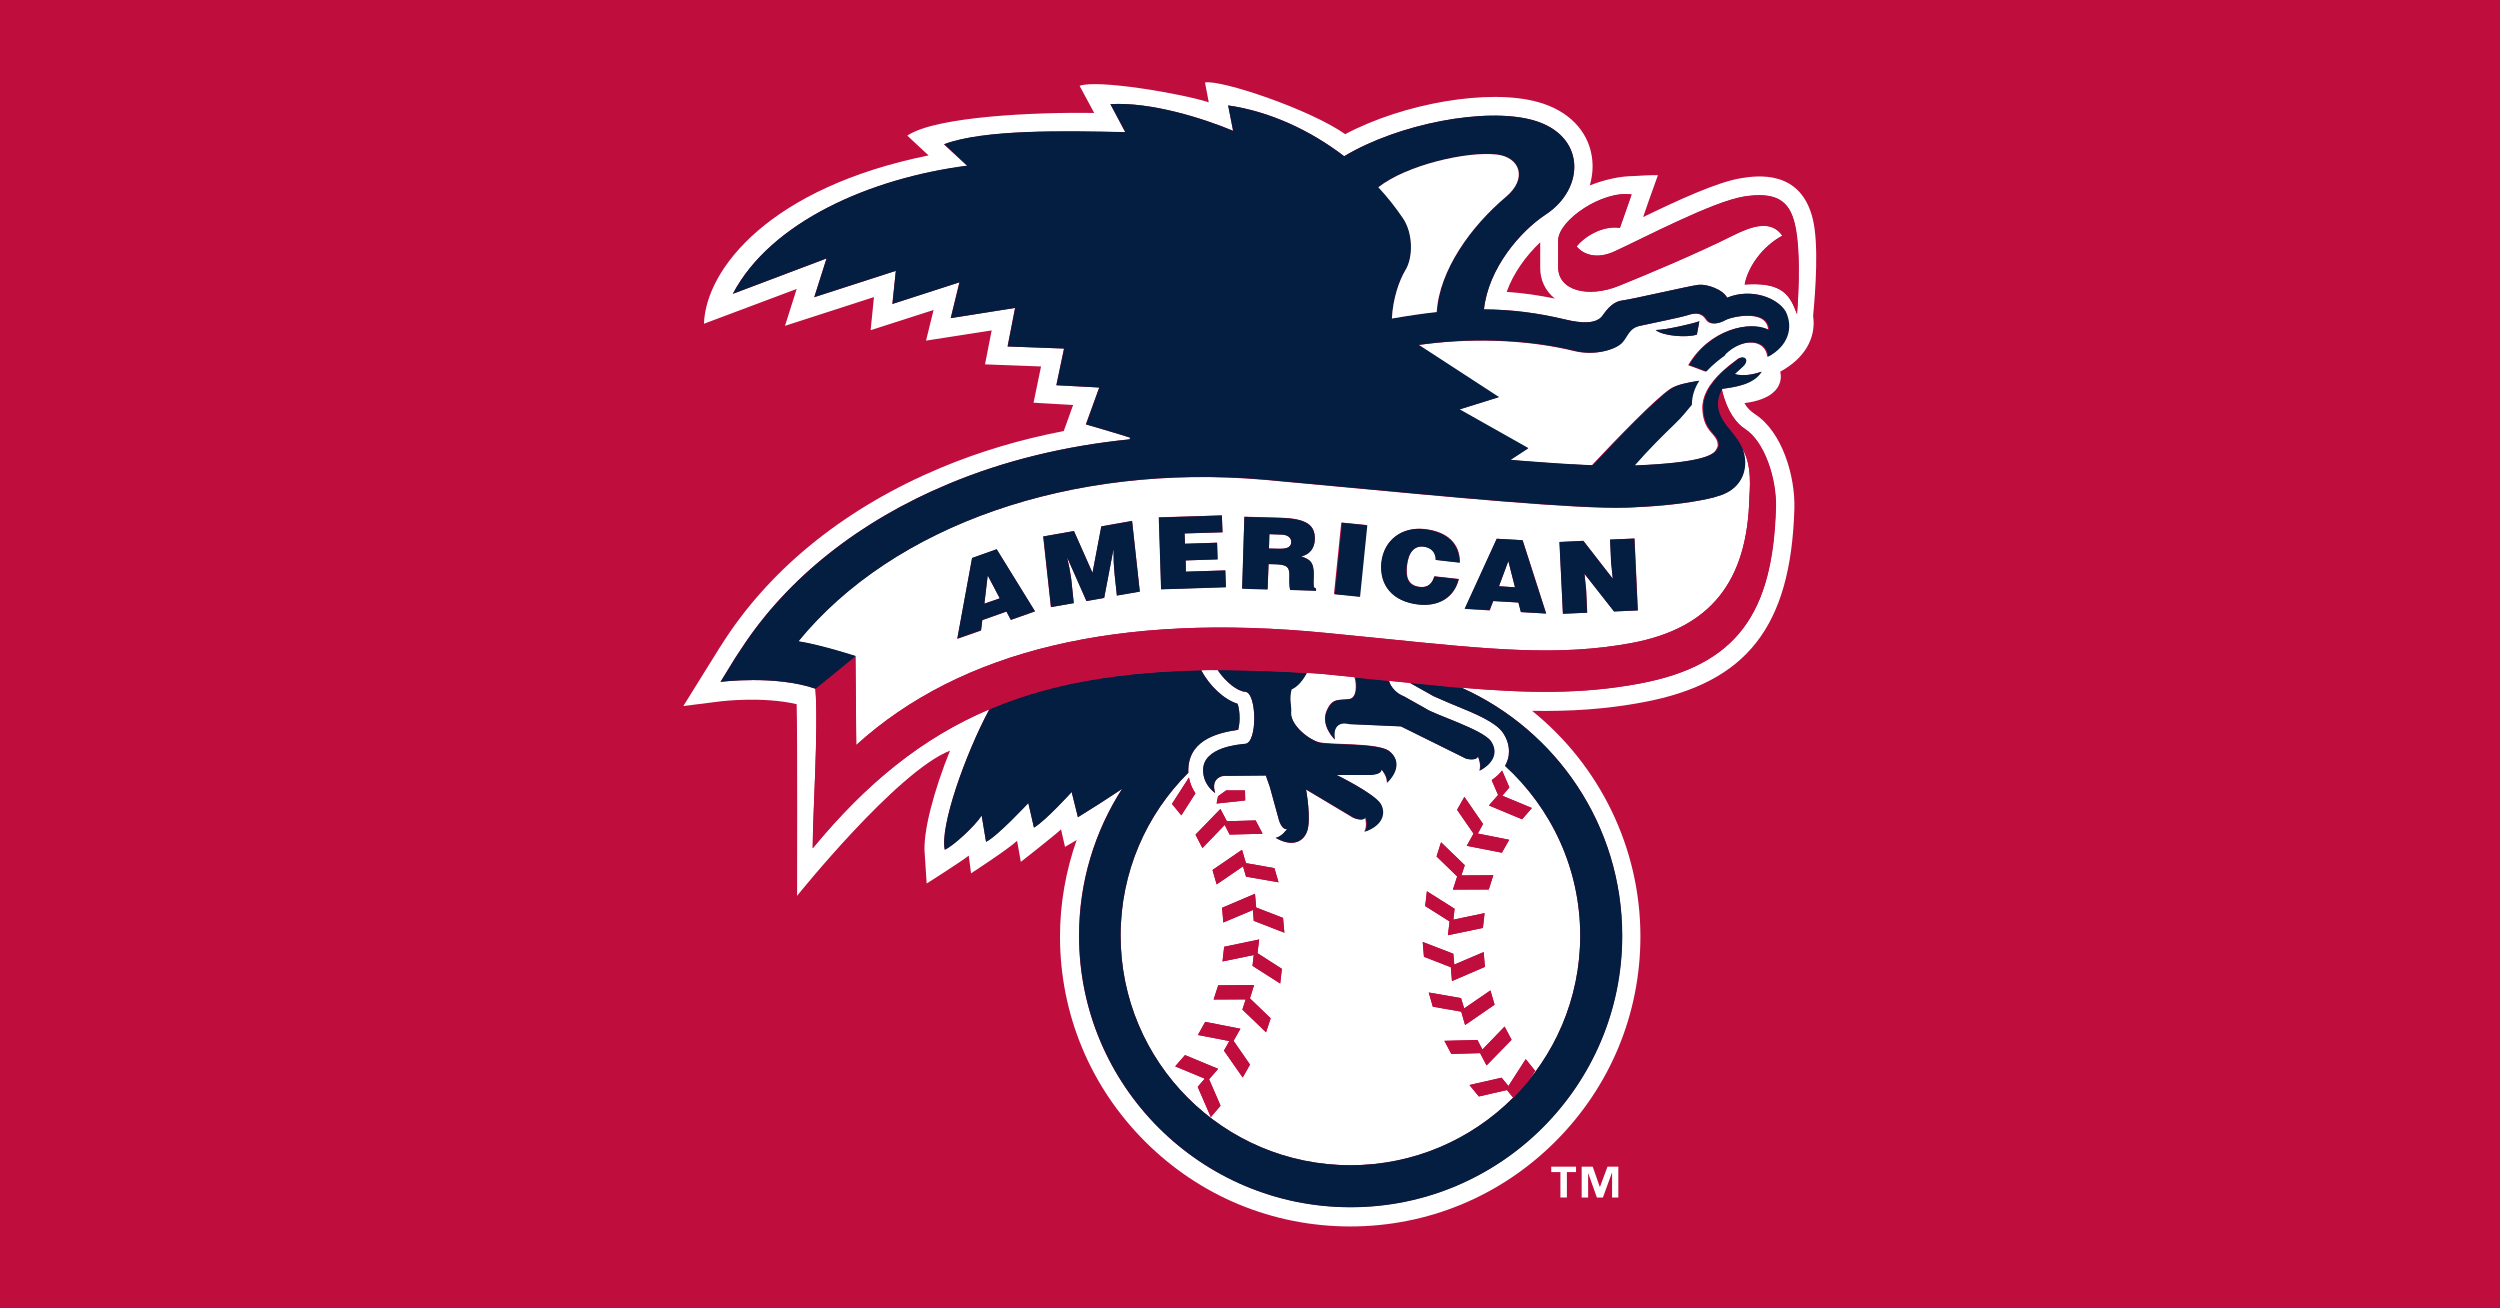
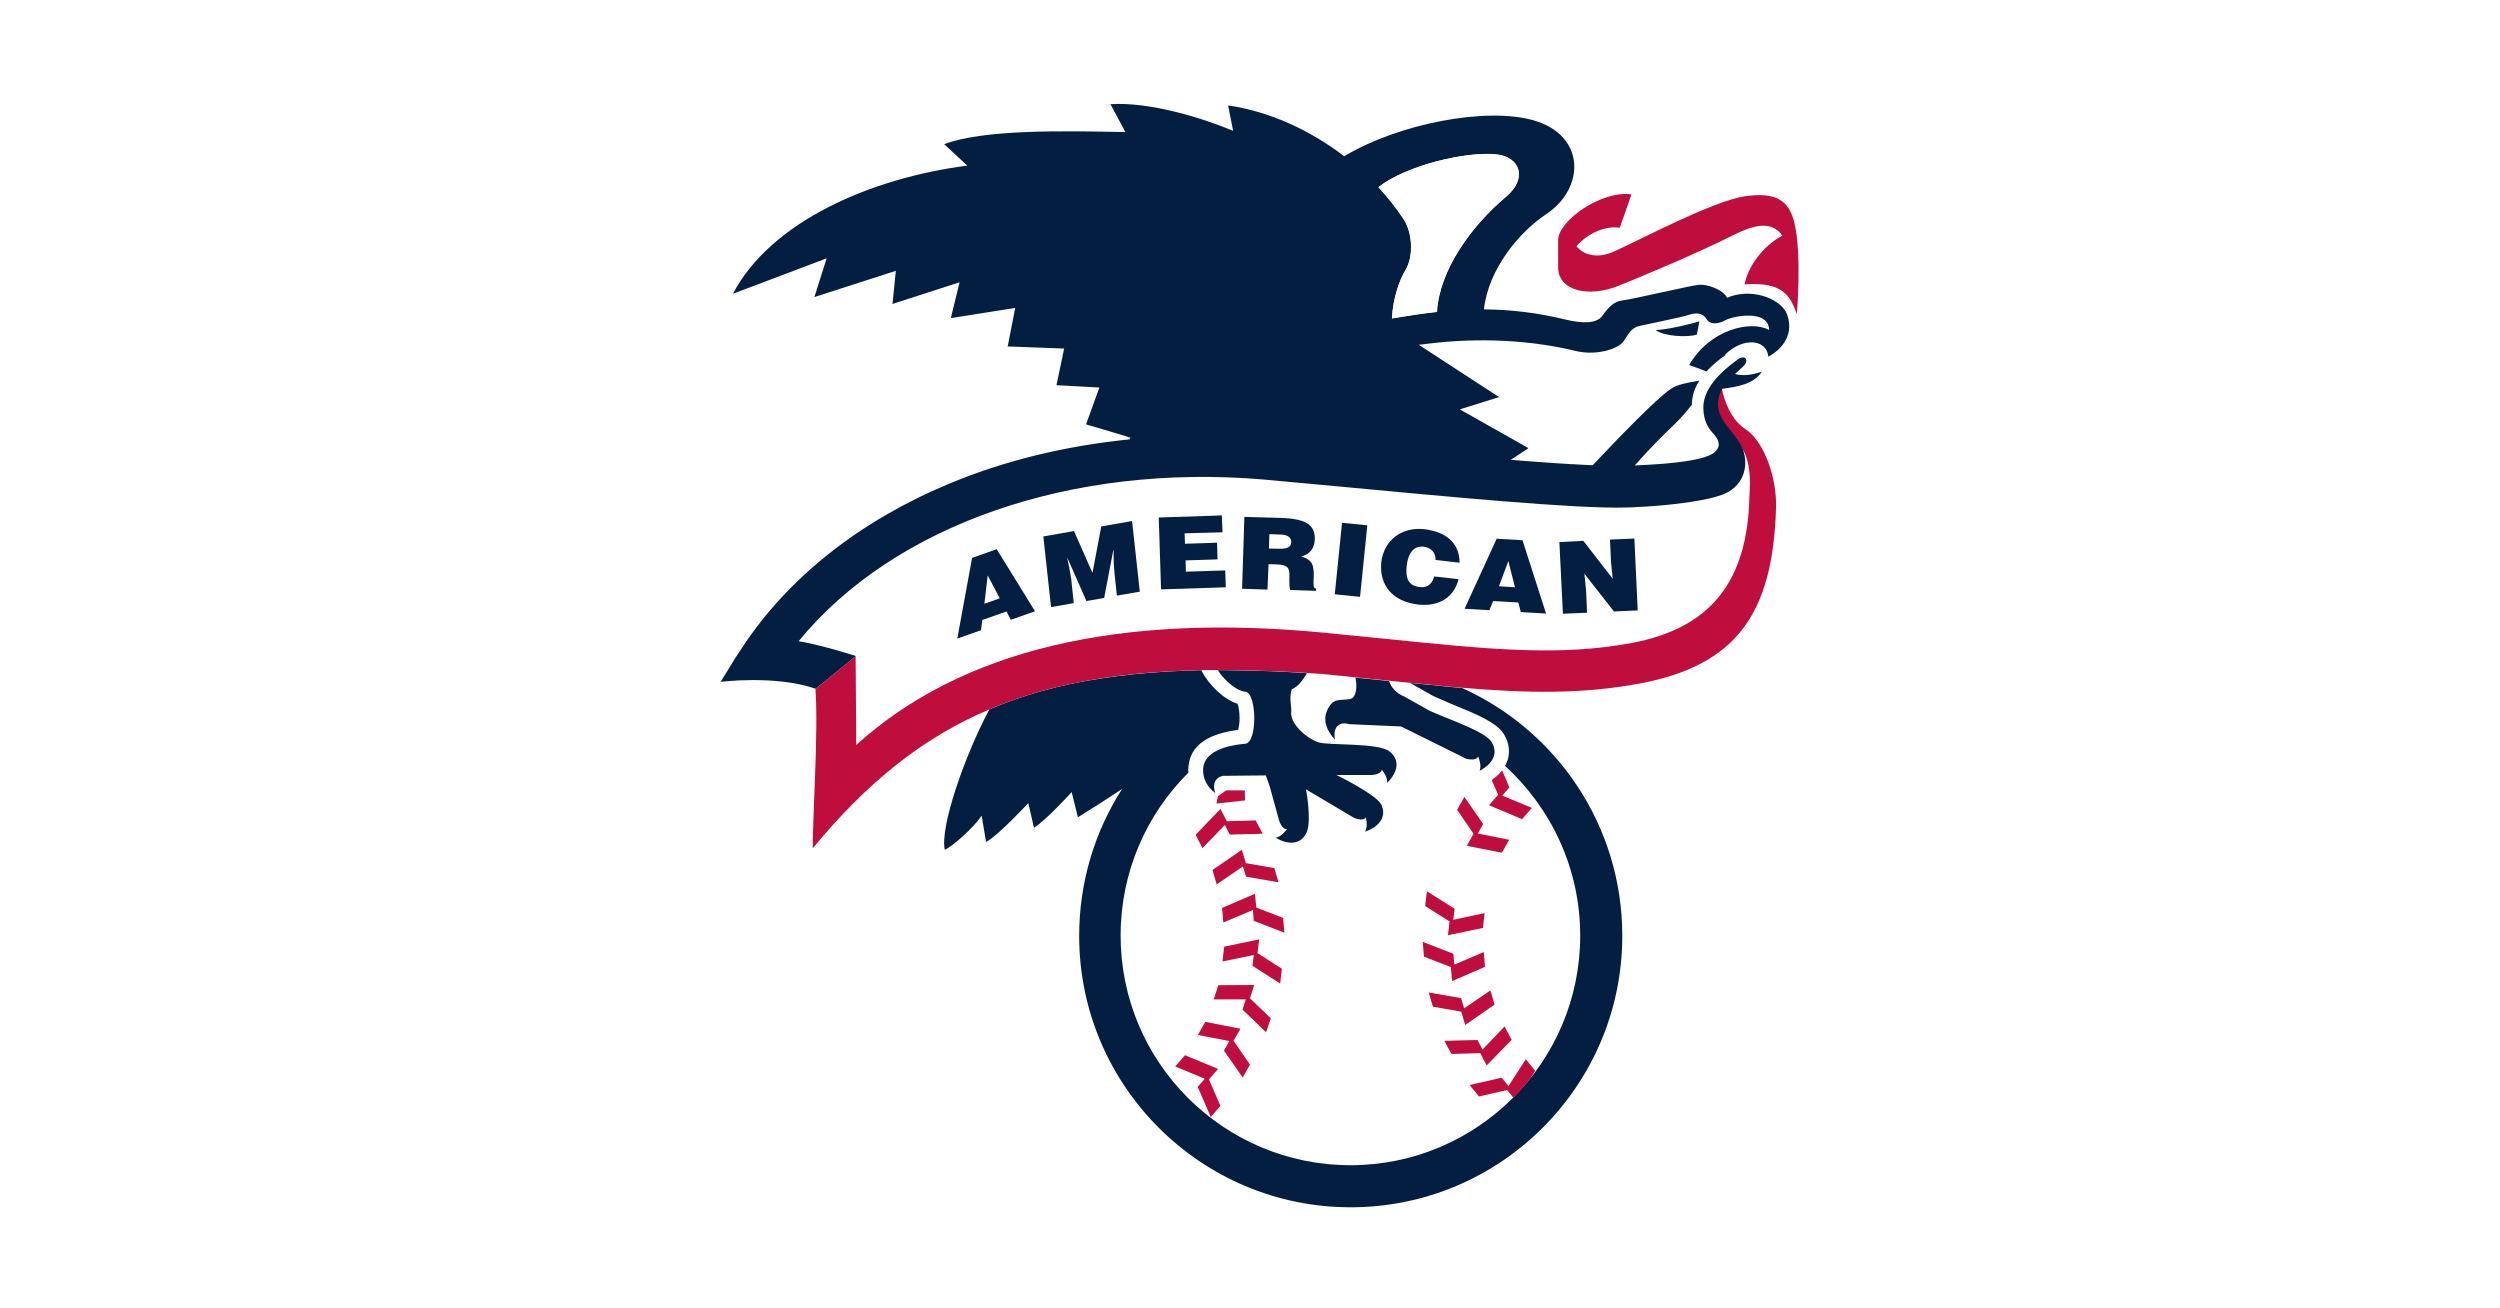
<svg xmlns="http://www.w3.org/2000/svg" version="1.1" id="Layer_1" x="0px" y="0px" viewBox="0 0 1200 628" style="enable-background:new 0 0 1200 628;" xml:space="preserve">
  <style type="text/css">
	.st0{fill:#BF0D3E;}
	.st1{fill:#FFFFFF;}
	.st2{fill:#041E42;}
</style>
-   <rect x="-2.5" y="-2.5" class="st0" width="1205" height="633" />
  <g>
    <path class="st1" d="M411,357.6C461.3,312,537,294,636.6,303.8l27.1,2.7c50.9,5.2,84.5,8.7,119.7,2.1c37.5-7.1,55.4-29.3,56.3-70   c0.1-3.1,1.6-15.8-3.7-23.7c0.1,0.1,0.1,0.3,0.1,0.4c2.9,7.5,1.4,17.4-8.6,21.8c-0.4,0.2-0.8,0.3-1.2,0.5c-1.2,0.4-2.5,0.8-3.8,1.2   c-0.1,0-0.2,0.1-0.4,0.1c-0.8,0.2-1.7,0.4-2.6,0.6c-9.4,2.1-22.7,3.5-34.5,4c-1.5,0.1-2.9,0.1-4.4,0.2   c-23.9,0.8-87.9-5.4-139.4-10.2c0,0-34.6-3.2-34.6-3.2c-92.7-8-177.9,21.8-223.5,77.5l0,0.1c11.5,1.9,27.4,7.1,27.4,7.1L411,357.6   L411,357.6z M760,259.6l14.2,18.2l-0.8-7.8l-0.5-11l11.7-0.5l1.6,34.5l-11.4,0.5l-14.2-18.1l0.8,7.8l0.5,10.9l-11.7,0.5l-1.6-34.5   L760,259.6z M718.5,258.6l12.4,0.7l11.3,35.2l-12.1-0.7l-1.2-4.6l-12.1-0.7l-1.7,4.5l-11.9-0.7L718.5,258.6z M663.2,269.9   c1.2-11.1,10.1-17.1,20.5-16c11.3,1.2,17.1,7.1,17.1,16.1l-11.5-1.3c0-3.6-2.2-5.9-6-6.4c-4.3-0.5-7.2,2.6-7.9,9.3   c-0.5,4.8,0.1,9.5,6.3,10.1c3.9,0.4,6-1.9,6.9-5.1l11.7,1.3c-2.1,8.7-9.5,13.3-19.3,12.2C668.6,288.8,662,281.1,663.2,269.9z    M643.8,250.8l12.1,1.2l-3.5,34.3l-12.1-1.2L643.8,250.8z M597.3,248l17.6,0.5c12.4,0.4,16.4,3.6,16.2,10.3c-0.1,4-2.1,7.3-6.5,8.2   c3.9,1.5,6.2,2.4,6,9.3c-0.1,4.5-0.3,6,1.1,6.1l0,1.1l-12.4-0.4c-0.3-0.8-0.5-3-0.4-6.1c0.1-4.5-0.7-6-6.3-6.2l-3.7-0.1l-0.4,12   l-12.2-0.4L597.3,248z M586.5,247.4l0.3,8.1l-18.2,0.6l0.2,4.9l15.4-0.5l0.3,8l-15.4,0.5l0.2,5.4l18.9-0.6l0.3,8l-31.1,1l-1.1-34.5   L586.5,247.4z M515.5,254.9l8.9,20l4.3-22.3l14.7-2.6l3.7,33.9l-11,1.9l-1.1-10.4l-0.4-5.3l-0.1-6.2l-0.1,0L530,287l-8.5,1.5   l-9.1-20.6l-0.1,0l1.1,4.9l0.8,5.2l1.2,11.5l-11,1.9l-3.7-33.9L515.5,254.9z M466.6,267.9l11.8-4.2l18.4,29.8l-11.6,4.1l-2.1-4   l-11.6,4.1l-0.6,5l-11.4,4L466.6,267.9z" />
    <path class="st1" d="M576.6,321.7c4.1,7.8,11.1,14.2,17.4,16.1c0.6,1.4,1,4.1,1,6.9c0,2.2-0.3,4.2-0.7,5.6   c-11.2,1.6-24.5,5.6-23.9,20.6v0c-20.1,20-32.5,47.6-32.5,78.2c0,60.8,49.3,110.2,110.3,110.2c60.9,0,110.3-49.4,110.3-110.2   c0-32.3-14-61.3-36.1-81.5c0,0,0,0,0,0c0.3-0.6,0.6-1.2,0.9-1.8c0,0,0-0.1,0-0.1c0.2-0.6,0.4-1.2,0.6-1.7c0.3-1.1,0.4-2.3,0.4-3.4   c0-3.1-1-6.1-2.9-8.9c-3.5-5-12-8.7-24.7-13.8l-8.3-3.6l-0.6-0.3l-11-6.2c0,0-0.1,0-0.1,0c3.2,0.3,6.3,0.6,9.3,0.9   c-3.1-0.3-6.2-0.6-9.5-0.9c-3.2-0.3-6.6-0.7-9.9-1c0,0,0,0,0,0c0.8,2.9,3.5,6,7.2,7.4l10.5,5.9c3.9,2.8,27.2,10,31.2,15.6   c3.5,5.1,1.4,10.5-5.5,14.2c1.2-2.8-0.7-6.9-0.7-6.9c-0.9,2.4-5.7,1.1-5.7,1.1l-31.3-15.5l-24.9-1.1c-2.9-1-8.2-0.1-6.8,7.4   c0,0-7-6.7-3.8-13.9c2.7-6.2,5.8-4.8,10.8-5.5c3.7-0.5,3.6-6.9,2.5-10.5l0,0l-15.7-1.6c-2.5-0.2-4.9-0.3-7.3-0.5   c-11.4-0.7-22.3-1.2-32.6-1.3c10.4,0.2,21.3,0.6,32.6,1.3c0,0,0,0,0,0c-1.9,3.5-4.4,6.6-7.3,7.8c-1.3,4.5,0,8.3-0.2,10.6   c-0.7,5.8,7.2,12.9,13,14.8c4.6,1.6,28.8,0.1,34.2,4.4c4.8,3.9,4.4,9.6-1.2,15.1c0.4-3-2.6-6.4-2.6-6.4c-0.1,2.5-5.1,2.6-5.1,2.6   h-16.6c0,0,18.5,9,21.2,14.2c2.8,5.3-0.2,10.7-7.7,13.2c1.6-2.5,0.4-6.9,0.4-6.9c-1.2,2.3-5.8,0.2-5.8,0.2L626.9,379   c0,0,2.7,14.6,0.4,20.4c-2.3,5.7-8.1,6.8-15,2.8c3-0.5,5.5-4.2,5.5-4.2c-2.6,0.5-3.9-4.3-3.9-4.3l-4.4-16l-1.9-5.4l-20.5,0.2   c0,0-6.2,0.8-3.8,8.2c0,0-5.8-3.7-5.8-11c0-11,17.2-12.3,20.2-12.6c6-0.5,5.6-24.7,0-25c-3.6-0.2-9.2-4.5-13.1-10.4c0,0,0,0,0,0   C581.9,321.6,579.3,321.7,576.6,321.7c-22.9,0.4-43.5,2.6-62.2,6.5C533.1,324.3,553.6,322.2,576.6,321.7   C576.6,321.7,576.6,321.7,576.6,321.7z M685.8,476.4l15.5,2.7l1.5,5l12.6-8.7l2,6.9l-14.2,9.7l-1.8-6.4l-13.7-2.4L685.8,476.4z    M693.3,499.6l15.8-0.4l2.4,4.6l10.7-11l3.3,6.3l-12,12.3l-3.1-5.9l-13.8,0.4L693.3,499.6z M734.3,517.9c-2.5,3.1-5.1,6.2-8,9   l-3-3.7l-13.5,3.1l-4.5-5.5l15.4-3.5l3.3,4l8.3-12.9l4.5,5.6L734.3,517.9z M716,374.5c2.2-1.5,3.8-3.1,5-4.6l3.5,8.1l-3.4,4   l14.2,5.9l-4.7,5.4l-15.9-6.6l4.4-5L716,374.5z M702.9,382.5l8.9,13l-2.5,4.6l15.1,3l-3.5,6.2l-16.9-3.3l3.3-5.9l-7.9-11.4   L702.9,382.5z M691.7,404.3l11.4,11l-1.6,4.9l15.3-0.1l-2.2,6.8l-17.2,0.1l2.1-6.3l-9.9-9.6L691.7,404.3z M684.9,427.8l13.3,8.4   l-0.6,5.2l15-3.1l-0.8,7.1l-16.8,3.5l0.8-6.6l-11.7-7.4L684.9,427.8z M697.6,457.8l0.4,5.2l14.1-6l0.6,7.1l-15.8,6.8l-0.5-6.6   l-12.9-5l-0.6-7.1L697.6,457.8z M570.7,373.2c0.5,2.9,1.7,5.4,3.1,7.6l-6.8,10.6l-4.5-5.5L570.7,373.2z M581.2,536.2l-6.3-14.5   l3.4-4l-14.2-5.9l4.7-5.4l15.9,6.6l-4.3,5l5.5,12.7L581.2,536.2z M596.5,517.2l-9-12.9l2.6-4.6l-15.1-2.9l3.5-6.3l16.9,3.3   l-3.3,5.8L600,511L596.5,517.2z M607.7,495.5l-11.4-10.9l1.6-4.9l-15.4,0.1l2.2-6.8l17.2-0.1l-2,6.3l9.9,9.6L607.7,495.5z    M614.5,472.1l-13.3-8.5l0.6-5.2l-15,3.1l0.8-7l16.8-3.5l-0.8,6.6l11.7,7.5L614.5,472.1z M616.5,447.7l-14.7-5.7l-0.4-5.2l-14.2,6   l-0.6-7.1l15.8-6.7l0.5,6.6l12.9,5L616.5,447.7z M611.7,416.7l2,6.8l-15.6-2.7l-1.4-5l-12.7,8.7l-2-6.9l14.2-9.7l1.9,6.4   L611.7,416.7z M584.7,382.2c1.6-1.1,3.1-2.2,3.9-2.8c1.3,0,5.1,0,9,0l0.2,4.8l-13.7,1.5L584.7,382.2z M585.8,388.3l3.1,5.9   l13.8-0.4l3.3,6.4l-15.8,0.4l-2.4-4.7l-10.7,11.1l-3.3-6.4L585.8,388.3z" />
    <polygon class="st1" points="474.1,276.2 472.5,289.7 479.9,287.2  " />
    <path class="st1" d="M870.2,105.4c-5.7-24.4-27.3-21-34.3-19.9c-11.6,1.8-31.1,10.9-47.2,18.7l2.8-8.1l4.3-12c0,0-2.5-0.2-11.4,0.4   c-6.8,0-14.5,1.8-21.3,4.5c1.3-4.5,1.7-9.1,1-13.8c-1.9-12.6-11.4-22.2-25.8-26.2c-23.5-6.6-64.5,0.5-92.6,15.4   c-17.2-12.1-59.9-26.3-67.3-24.8l1.8,9.5c-13-4.2-53.6-11.1-62-7.9l6.9,12.8l0.1,0.2c-27.7-0.4-76,1.6-89.7,10.9l10.2,9.5   c-75.7,15.3-106.9,54.2-107.8,80.8l44.5-16.7l-5.6,17.7l42.7-13.8l-1.6,15.9l30.2-9.7l-3.6,14.7l31.5-4.9l-3.2,16.3l26.9,1   l-3.6,17.4l19,1.1l-4.5,12.5c-20.8,4-40.6,9.9-59.2,17.7c-44.6,18.7-80.2,47-103.2,82l-3.3,5.1l-0.1,0.1l0,0.1l-7.1,11.4l-9.7,15.6   l18.3-2.3c0.2,0,19.8-2.4,36.1,1.4c0.4,12.7,0.2,92,0.2,92s47.8-59.6,73.4-69.7c-7.4,18.3-13.3,39.3-12.1,50l0.9,13.8   c0,0,17-10.8,20.2-13.4l1.1,8.5c0,0,17.7-11.5,22.1-15.6l1.8,10.1c0,0,16.1-12.6,19.3-15.6l1.9,8.4l5.6-3.3   c-5.2,14.8-8,30.4-8,46.3c0,37.2,14.5,72.1,40.8,98.4c26.3,26.3,61.3,40.8,98.5,40.8c37.2,0,72.2-14.5,98.5-40.8   c26.3-26.3,40.8-61.2,40.8-98.4c0-42.6-19.6-82.2-52-108.3c18,0.3,35.2-0.7,53.2-4.1c49.9-9.3,71-36.3,72.7-92.8   c0.5-15.8-5.9-37.1-18.9-45.5c-2-1.3-3.7-2.9-5.1-5.3c21.2-2.7,17.2-15.1,17.2-15.1c11.5-6.2,17.4-16,15.8-26.8   C871.5,139,873,117.1,870.2,105.4z M848.3,171.3c-0.9-8.7-12.3-9.2-20.5-1.2c-0.1,0.2-0.2,0.4-0.3,0.6c-2.5,1.8-5.9,4.4-8.9,7.7   c-2.8-1.1-5.8-2.2-8.3-3.1c10-17.2,29.6-21.6,38.4-16.8c-0.4-10.4-18-6.4-20.8-4.8c-2.8,1.6-7.2,2.8-9.2-0.4c-2-3.2-5.2-3.2-8.8-2   c-3.6,1.2-18,4-23.2,5.2c-5.2,1.2-5.6,4.8-8.4,8c-2.8,3.2-12.7,6.5-22.8,4c-20-4.9-45.2-6.5-70.8-3.4c-1.4,0.2-2.8,0.4-4.2,0.5   l38.1,24.8c0.3,0.1,0.4,0.2,0.4,0.2l-0.1,0l0.2,0.1l-18.9,5.9l32.8,18.5l-0.1,0.1l0.2,0.1l-8.4,5.5c3.4,0.3,6.7,0.5,10,0.8   c0.9,0.1,1.8,0.1,2.7,0.2c2.4,0.2,4.7,0.3,6.9,0.5c1,0.1,1.9,0.1,2.9,0.2c2.2,0.1,4.4,0.3,6.5,0.4c0.7,0,1.5,0.1,2.3,0.1   c2.8,0.1,5.5,0.3,8,0.4c11.8-12.6,30.2-31.7,37.6-36.7c3-2,8.1-3,13.6-3.9c-2.1,3.3-3.5,7.2-3.6,11.6c-2.3,2.7-4.7,5.9-8.1,9.1   c-5.7,5.4-12.7,12.4-19.3,20c32.4-1.3,37.6-5.1,39.2-7.2c0,0,1.1-1.7,1.1-2.4c0.1-6.1-6.9-5.8-7.4-17.6c-0.1-2.9,0.6-5.6,1.8-8.1h0   c0,0,0,0,0,0c0.6-1.2,1.2-2.3,1.9-3.3c0,0,0-0.1,0.1-0.1c1.1-1.6,2.3-3,3.5-4.3l0,0c0,0,0,0,0,0c3.7-3.9,7.7-6.7,9.1-7.8   c3-2.5,5.7-0.3,3.3,2.7c-1.1,1.3-2.9,2.7-4.5,4.2c2.3,0.7,6.4,1.1,12.9-1.1c-3.9,6.1-12.1,7.3-18.9,8.2c0.1,0,2.5,13.6,11.2,19.3   c9.3,6,15.3,23.7,14.8,37.8C851,294,834,319.3,787,328.1c-27.5,5.2-53.3,4.7-85.4,2c45.4,20.4,77,66,77,119   c0,71.9-58.4,130.3-130.4,130.3c-72,0-130.3-58.4-130.3-130.3c0-26,7.6-50.1,20.7-70.5c-7.6,5.1-15,9.8-21.2,13.6l-3-12.1   c0,0-12.4,13.7-18.1,17.1l-2.7-11.8c0,0-15.2,16.3-20.3,18.6l-2.1-12.6c-3.5,5.3-13.8,14.7-17.7,16.4c-2.4-10.9,9.5-45.1,21.4-67.4   c-32.3,13.7-59,35.5-84.8,66.7c0-16.5,2.8-56.7,1.3-76.5c-19.3-6.7-45.6-3.3-45.6-3.3l7-11.4l3.3-5c22-33.5,56.2-60.7,99.1-78.6   c26.7-11.2,56.1-18.3,86.9-21.4l0.4-0.8c-4.8-1.6-21.3-6.4-21.3-6.4l6.4-17.7l-20.6-1.1l3.7-17.6l-27.1-1l3.6-18.5l-30.9,4.9   l4.2-17.2l-32.2,10.4L430,130l-39.2,12.7l5.9-18.6l-45,17c18.2-34.6,66-55.5,112.5-61.5l-11.1-10.3c19.2-7.2,57.7-6.5,87-5.8   L533,50c19.2-1.2,44.6,6.8,58.9,12.8l-2.4-12.2c19.9,2.8,39.4,11.9,55.7,24.4c26-15.6,67.9-23.7,90.7-17.3   c25.3,7.1,25.2,32.7,6,45.3c-12.2,8-27.5,25.8-29.6,45.5c13,0.1,25.5,1.6,39.2,4.9c7.9,1.9,14.9,2.1,17.7-1.9   c2.7-3.8,5.6-6.8,9.6-7.3c4-0.4,32.6-7.1,36.6-7.5c4-0.4,11.7,2.3,13.6,6.2c11.6-4.8,24.5,0,27.7,6.8   C860.4,157.4,857.9,166.1,848.3,171.3z M794.7,158.4c4.8,0,17.7-3,21-4.2l-1.2,6.4C810,162.2,798.3,161.4,794.7,158.4z    M746.3,143.3c-7.9-1.6-15.5-2.7-23.1-3.2c3.2-9,9.4-17.5,16.1-23.8v12C739.2,134.3,741.7,139.6,746.3,143.3z M862.6,150.8   c-3.3-8.9-6.8-15.5-25.1-14.2c1.6-8.4,8.4-18.3,18.1-23.4c-5.4-7.8-14.6-4.7-24,0c-16.8,8.4-39.6,18-54.4,24   c-14.8,6-29.2,2.4-29.2-8.8v-13.2c0.4-9.6,21.2-23.8,35.2-21.8l-5.6,16c-8.8-1.2-17.3,4.5-20.8,8.9c3.2,4,9.7,6.3,18.1,2.5   c13.2-6,47.2-24,62.3-26.4c15.2-2.4,21.7,1.9,24.4,13.2C865.1,122.3,862.6,150.8,862.6,150.8z" />
    <polygon class="st1" points="724,269.3 719.5,281.4 727.2,281.9  " />
    <path class="st1" d="M619.8,260.3c0.1-2.4-2-3.7-4.8-3.7l-5.7-0.2l-0.2,6.9l4.8,0.1C617.7,263.5,619.7,262.7,619.8,260.3z" />
    <path class="st0" d="M837.1,94.3c-15.1,2.4-49.1,20.4-62.3,26.4c-8.3,3.8-14.9,1.5-18.1-2.5c3.6-4.4,12-10.1,20.8-8.9l5.6-16   c-14-2-34.8,12.2-35.2,21.8v13.2c0,11.2,14.4,14.8,29.2,8.8c14.8-6,37.6-15.6,54.4-24c9.4-4.7,18.6-7.8,24,0   c-9.6,5.2-16.5,15-18.1,23.4c18.3-1.3,21.8,5.3,25.1,14.2c0,0,2.4-28.5-1.1-43.3C858.9,96.2,852.4,91.9,837.1,94.3z" />
    <path class="st2" d="M691.9,329.3c-1.9-0.2-3.9-0.4-5.9-0.6c-3-0.3-6.1-0.6-9.3-0.9c0,0,0.1,0,0.1,0l11,6.2l0.6,0.3l8.3,3.6   c12.6,5.1,21.1,8.8,24.7,13.8c1.9,2.8,2.9,5.9,2.9,8.9c0,1.1-0.1,2.3-0.4,3.4c-0.1,0.5-0.3,1.1-0.6,1.7c0,0,0,0,0,0.1   c-0.2,0.6-0.5,1.2-0.9,1.8c0,0,0,0,0,0c22.1,20.2,36.1,49.2,36.1,81.5c0,60.8-49.4,110.2-110.3,110.2   c-60.9,0-110.3-49.4-110.3-110.2c0-30.6,12.4-58.2,32.5-78.2v0c-0.6-15,12.7-19,23.9-20.6c0.4-1.4,0.7-3.4,0.7-5.6   c0-2.8-0.4-5.5-1-6.9c-6.3-2-13.4-8.4-17.4-16.1c0,0,0,0,0,0c-23,0.5-43.5,2.6-62.2,6.5c-0.2,0-0.4,0.1-0.6,0.1   c-4.5,1-8.8,2-13,3.2c-0.3,0.1-0.6,0.2-0.8,0.2c-4.3,1.2-8.4,2.5-12.5,3.9c-0.1,0-0.1,0-0.2,0.1c-4.1,1.4-8.1,3-12,4.6   c-0.1,0.1-0.3,0.1-0.4,0.2c-11.9,22.3-23.8,56.5-21.4,67.4c3.9-1.7,14.2-11,17.7-16.4l2.1,12.6c5.2-2.4,20.3-18.6,20.3-18.6   l2.7,11.8c5.7-3.4,18.1-17.1,18.1-17.1l3,12.1c6.2-3.8,13.5-8.5,21.2-13.6C525.6,399,518,423.2,518,449.2   c0,71.9,58.4,130.3,130.3,130.3c72,0,130.4-58.4,130.4-130.3c0-53-31.6-98.6-77-119c-2.9-0.2-6-0.5-9-0.8   C692.4,329.3,692.1,329.3,691.9,329.3z" />
    <path class="st2" d="M597.7,332c5.6,0.3,6,24.6,0,25c-3,0.3-20.2,1.6-20.2,12.6c-0.1,7.3,5.8,11,5.8,11c-2.4-7.4,3.8-8.2,3.8-8.2   l20.5-0.2l1.9,5.4l4.4,16c0,0,1.4,4.8,3.9,4.3c0,0-2.6,3.8-5.5,4.2c6.8,4,12.6,2.9,15-2.8c2.3-5.8-0.4-20.4-0.4-20.4l22.9,13.6   c0,0,4.5,2.1,5.8-0.2c0,0,1.2,4.4-0.4,6.9c7.5-2.5,10.5-7.9,7.7-13.2C660,381,641.5,372,641.5,372h16.6c0,0,5-0.1,5.1-2.6   c0,0,3,3.4,2.6,6.4c5.6-5.5,6-11.3,1.2-15.1c-5.3-4.3-29.6-2.8-34.2-4.4c-5.8-2-13.8-9-13-14.8c0.2-2.3-1.1-6.1,0.2-10.6   c2.9-1.2,5.4-4.3,7.3-7.8c0,0,0,0,0,0c-11.4-0.7-22.3-1.2-32.6-1.3c-3.5-0.1-6.9-0.1-10.2-0.1c0,0,0,0,0,0   C588.4,327.5,594.1,331.8,597.7,332z" />
    <path class="st2" d="M647.8,335.6c-5.1,0.7-8.1-0.7-10.8,5.5c-3.3,7.2,3.8,13.9,3.8,13.9c-1.4-7.6,3.8-8.5,6.8-7.4l24.9,1.1   l31.3,15.5c0,0,4.8,1.3,5.7-1.1c0,0,1.9,4.1,0.7,6.9c7-3.7,9-9.1,5.5-14.2c-4-5.7-27.2-12.8-31.2-15.6l-10.5-5.9   c-3.7-1.4-6.4-4.5-7.2-7.4c0,0,0,0,0,0c-1.6-0.2-3.2-0.3-4.9-0.5l-11.3-1.1l0,0C651.4,328.6,651.5,335,647.8,335.6z" />
    <path class="st0" d="M829.4,205.5c3.6,4.2,5.5,7.1,6.7,9.8c-0.1-0.1-0.1-0.3-0.1-0.4c5.3,7.9,3.8,20.6,3.7,23.7   c-0.9,40.7-18.8,62.9-56.3,70c-35.2,6.6-68.8,3.1-119.7-2.1l-27.1-2.7C537,294,461.3,312,411,357.6v-0.1l-0.3-42.5l-19.3,15.7   c1.5,19.8-1.3,60.1-1.3,76.5c25.8-31.3,52.5-53,84.8-66.7c0.1-0.1,0.3-0.1,0.4-0.2c3.9-1.6,7.9-3.2,12-4.6c0.1,0,0.1,0,0.2-0.1   c4.1-1.4,8.2-2.7,12.5-3.9c0.3-0.1,0.6-0.2,0.8-0.2c4.2-1.2,8.6-2.2,13-3.2c0.2,0,0.4-0.1,0.6-0.1c18.7-4,39.2-6.1,62.2-6.5   c2.6-0.1,5.2-0.1,7.9-0.1c3.4,0,6.8,0,10.2,0.1c10.4,0.2,21.3,0.6,32.6,1.3c2.4,0.2,4.8,0.3,7.3,0.5l15.7,1.6l11.3,1.1   c1.7,0.2,3.3,0.3,4.9,0.5c3.4,0.4,6.7,0.7,9.9,1c3.2,0.3,6.4,0.6,9.5,0.9c2,0.2,3.9,0.4,5.9,0.6c0.2,0,0.5,0,0.8,0.1   c3.1,0.3,6.1,0.6,9,0.8c32.1,2.7,57.9,3.1,85.4-2c47-8.8,64-34.1,65.5-84.4c0.4-14-5.5-31.8-14.8-37.8   c-8.8-5.6-11.2-19.2-11.2-19.3C823.3,191.9,823.1,198.1,829.4,205.5z" />
    <path class="st2" d="M829,142.9c-1.9-3.9-9.6-6.6-13.6-6.2c-4,0.4-32.6,7.1-36.6,7.5c-4,0.4-6.9,3.4-9.6,7.3   c-2.8,4-9.8,3.8-17.7,1.9c-13.7-3.3-26.2-4.8-39.2-4.9c2.1-19.7,17.5-37.5,29.6-45.5c19.2-12.6,19.3-38.2-6-45.3   c-22.8-6.4-64.7,1.7-90.7,17.3c-16.3-12.5-35.8-21.5-55.7-24.4l2.4,12.2c-14.3-6-39.7-14-58.9-12.8l7.2,13.4   c-29.4-0.6-67.9-1.4-87,5.8l11.1,10.3c-46.5,6-94.3,26.9-112.5,61.5l45-17l-5.9,18.6L430,130l-1.6,15.9l32.2-10.4l-4.2,17.2   l30.9-4.9l-3.6,18.5l27.1,1l-3.7,17.6l20.6,1.1l-6.4,17.7c0,0,16.5,4.8,21.3,6.4l-0.4,0.8c-30.8,3.1-60.2,10.2-86.9,21.4   c-42.9,17.9-77.2,45.2-99.1,78.6l-3.3,5l-7,11.4c0,0,26.3-3.4,45.6,3.3l19.3-15.7c0,0-15.9-5.2-27.4-7.1l0-0.1   c45.6-55.7,130.9-85.5,223.5-77.5c-0.1,0,34.6,3.2,34.6,3.2c51.4,4.8,115.4,11,139.4,10.2c1.5,0,2.9-0.1,4.4-0.2   c11.7-0.5,25-1.9,34.5-4c0.9-0.2,1.8-0.4,2.6-0.6c0.1,0,0.2-0.1,0.4-0.1c1.3-0.4,2.6-0.8,3.8-1.2c0.4-0.2,0.8-0.3,1.2-0.5   c10-4.4,11.5-14.4,8.6-21.8c-1.2-2.7-3.2-5.6-6.7-9.8c-6.3-7.4-6.1-13.6-2.9-18.8c6.7-0.9,15-2.1,18.9-8.2   c-6.5,2.2-10.6,1.8-12.9,1.1c1.6-1.6,3.4-3,4.5-4.2c2.4-3-0.3-5.1-3.3-2.7c-1.4,1.1-5.4,3.9-9.1,7.8c0,0,0,0,0,0l0,0   c-1.3,1.3-2.5,2.8-3.5,4.3c0,0-0.1,0.1-0.1,0.1c-0.7,1.1-1.4,2.2-1.9,3.3c0,0,0,0,0,0h0c-1.2,2.5-1.9,5.2-1.8,8.1   c0.5,11.8,7.5,11.5,7.4,17.6c0,0.7-1.1,2.4-1.1,2.4c-1.7,2.1-6.8,5.9-39.2,7.2c6.6-7.6,13.7-14.6,19.3-20c3.4-3.2,5.8-6.4,8.1-9.1   c0-4.3,1.4-8.2,3.6-11.6c-5.5,0.9-10.7,1.9-13.6,3.9c-7.4,5-25.7,24.1-37.6,36.7c-2.5-0.1-5.2-0.2-8-0.4c-0.7-0.1-1.5-0.1-2.3-0.1   c-2.1-0.1-4.3-0.3-6.5-0.4c-1-0.1-1.9-0.1-2.9-0.2c-2.2-0.2-4.6-0.3-6.9-0.5c-0.9-0.1-1.8-0.1-2.7-0.2c-3.3-0.2-6.6-0.5-10-0.8   l8.4-5.5l-0.2-0.1l0.1-0.1l-32.8-18.5l18.9-5.9l-0.2-0.1l0.1,0c0,0-0.1-0.1-0.4-0.2l-38.1-24.8c1.3-0.1,2.7-0.3,4.2-0.5   c25.6-3.2,50.8-1.5,70.8,3.4c10.1,2.5,20-0.8,22.8-4c2.8-3.2,3.2-6.8,8.4-8c5.2-1.2,19.6-4,23.2-5.2c3.6-1.2,6.8-1.2,8.8,2   c2,3.2,6.4,2,9.2,0.4c2.8-1.6,20.4-5.6,20.8,4.8c-8.8-4.8-28.4-0.4-38.4,16.8c2.6,0.9,5.5,2,8.3,3.1c3-3.3,6.4-5.9,8.9-7.7   c0.1-0.2,0.2-0.4,0.3-0.6c8.2-8,19.6-7.5,20.5,1.2c9.6-5.2,12.1-13.9,8.4-21.6C853.4,143,840.5,138.1,829,142.9z M668.2,152.8   c0.4-9.6,3.5-18.3,6.6-23.4c3.6-6,3.6-17.4-1.2-24.6c-3.5-5.2-7.5-10.2-11.9-15c13.6-10.7,42.8-17.3,56.9-15.7   c10.9,1.3,15,11.4,4.2,20.4c-16.6,14-31.8,35.1-33,55.1C682.9,150.4,675.8,151.5,668.2,152.8z" />
    <path class="st1" d="M722.7,94.6c10.8-9,6.7-19.1-4.2-20.4c-14-1.7-43.2,4.9-56.9,15.7c4.4,4.7,8.4,9.8,11.9,15   c4.8,7.2,4.8,18.6,1.2,24.6c-3.1,5.1-6.1,13.8-6.6,23.4c7.6-1.3,14.8-2.4,21.5-3.1C690.9,129.6,706.1,108.6,722.7,94.6z" />
    <path class="st2" d="M794.7,158.4c3.6,3,15.3,3.7,19.8,2.2l1.2-6.4C812.4,155.4,799.5,158.4,794.7,158.4z" />
    <polygon class="st0" points="602.4,429 586.6,435.8 587.2,442.8 601.4,436.8 601.8,442 616.5,447.7 615.9,440.6 603,435.6  " />
    <polygon class="st0" points="604.4,450.9 587.6,454.4 586.8,461.5 601.8,458.4 601.2,463.6 614.5,472.1 615.3,465 603.6,457.5  " />
    <polygon class="st0" points="602,472.8 584.8,472.9 582.6,479.7 598,479.7 596.4,484.6 607.7,495.5 610,488.8 600,479.2  " />
    <polygon class="st0" points="595.4,493.8 578.5,490.5 575,496.8 590.1,499.7 587.5,504.3 596.5,517.2 600,511 592.1,499.6  " />
    <polygon class="st0" points="584.7,513.1 568.8,506.5 564.1,511.9 578.3,517.8 574.9,521.7 581.2,536.2 585.8,530.8 580.3,518.1     " />
    <polygon class="st0" points="596.1,407.9 582,417.6 584,424.5 596.6,415.9 598.1,420.8 613.7,423.5 611.7,416.7 598,414.3  " />
    <polygon class="st0" points="577.2,407.1 587.9,396 590.3,400.6 606.1,400.2 602.7,393.8 588.9,394.2 585.8,388.3 573.9,400.7  " />
    <polygon class="st0" points="696.4,464.2 697,470.9 712.8,464.1 712.2,457 698.1,463 697.6,457.8 682.9,452.1 683.5,459.2  " />
    <polygon class="st0" points="695,448.9 711.8,445.4 712.6,438.3 697.6,441.5 698.2,436.2 684.9,427.8 684.1,434.9 695.8,442.3  " />
-     <polygon class="st0" points="697.4,427 714.6,427 716.8,420.1 701.4,420.2 703.1,415.3 691.7,404.3 689.5,411.1 699.4,420.7  " />
    <polygon class="st0" points="704.1,406 720.9,409.3 724.4,403.1 709.4,400.1 711.9,395.5 702.9,382.5 699.4,388.7 707.3,400.2  " />
    <polygon class="st0" points="703.3,492 717.4,482.2 715.4,475.4 702.8,484 701.3,479.1 685.8,476.4 687.8,483.2 701.4,485.6  " />
    <polygon class="st0" points="713.6,511.4 725.6,499.1 722.2,492.7 711.6,503.8 709.2,499.2 693.3,499.6 696.7,505.9 710.5,505.5     " />
-     <path class="st0" d="M573.8,380.8c-1.5-2.1-2.6-4.7-3.1-7.6l-8.1,12.6l4.5,5.5L573.8,380.8z" />
    <path class="st0" d="M597.5,379.4c-3.9,0-7.7,0-9,0c-0.8,0.6-2.3,1.6-3.9,2.8l-0.7,3.5l13.7-1.5L597.5,379.4z" />
-     <path class="st0" d="M730.6,393.2l4.7-5.4l-14.2-5.9l3.4-4l-3.5-8.1c-1.2,1.6-2.8,3.1-5,4.6l3.1,7.1l-4.4,5L730.6,393.2z" />
+     <path class="st0" d="M730.6,393.2l4.7-5.4l-14.2-5.9l3.4-4l-3.5-8.1c-1.2,1.6-2.8,3.1-5,4.6l3.1,7.1l-4.4,5L730.6,393.2" />
    <path class="st0" d="M724.1,521.3l-3.3-4l-15.4,3.5l4.5,5.5l13.5-3.1l3,3.7c2.9-2.8,5.5-5.9,8-9l2.5-3.9l-4.5-5.6L724.1,521.3z" />
    <path class="st2" d="M471.5,297.6l11.6-4.1l2.1,4l11.6-4.1l-18.4-29.8l-11.8,4.2l-7.1,38.7l11.4-4L471.5,297.6z M474.1,276.2   l5.8,11l-7.4,2.6L474.1,276.2z" />
    <polygon class="st2" points="515.4,289.5 514.2,278 513.3,272.8 512.3,267.9 512.4,267.9 521.5,288.5 530,287 534.4,264 534.5,264    534.6,270.3 535,275.6 536.1,285.9 547.1,284 543.4,250.1 528.6,252.7 524.4,275 515.5,254.9 500.8,257.5 504.5,291.4  " />
    <polygon class="st2" points="588.4,281.9 588.1,273.8 569.2,274.4 569.1,269 584.4,268.5 584.2,260.5 568.8,261 568.6,256    586.8,255.5 586.5,247.4 556.2,248.4 557.3,282.9  " />
    <path class="st2" d="M608.9,270.8l3.7,0.1c5.7,0.2,6.5,1.7,6.3,6.2c-0.1,3.1,0.1,5.3,0.4,6.1l12.4,0.4l0-1.1   c-1.4,0-1.3-1.6-1.1-6.1c0.2-6.9-2.1-7.9-6-9.3c4.4-1,6.4-4.3,6.5-8.2c0.2-6.7-3.8-9.9-16.2-10.3l-17.6-0.5l-1.1,34.5l12.2,0.4   L608.9,270.8z M609.3,256.4l5.7,0.2c2.9,0.1,4.9,1.3,4.8,3.7c-0.1,2.4-2.1,3.2-5.9,3.1l-4.8-0.1L609.3,256.4z" />
    <rect x="630.9" y="262.5" transform="matrix(0.101 -0.995 0.995 0.101 315.782 886.492)" class="st2" width="34.5" height="12.2" />
    <path class="st2" d="M680.8,290.2c9.8,1.1,17.2-3.5,19.3-12.2l-11.7-1.3c-0.8,3.2-3,5.6-6.9,5.1c-6.2-0.7-6.8-5.3-6.3-10.1   c0.7-6.6,3.7-9.7,7.9-9.3c3.8,0.4,6,2.7,6,6.4l11.5,1.3c0-8.9-5.8-14.8-17.1-16.1c-10.3-1.1-19.2,4.9-20.5,16   C662,281.1,668.6,288.8,680.8,290.2z" />
    <path class="st2" d="M716.7,288.5l12.1,0.7l1.2,4.6l12.1,0.7l-11.3-35.2l-12.4-0.7l-15.4,33.6l11.9,0.7L716.7,288.5z M724,269.3   l3.2,12.6l-7.7-0.5L724,269.3z" />
    <polygon class="st2" points="761.8,294.1 761.3,283.2 760.5,275.4 774.7,293.5 786.1,293 784.5,258.5 772.8,259 773.3,270    774.1,277.8 760,259.6 748.5,260.2 750.2,294.6  " />
    <g>
      <polygon class="st1" points="744.6,562.6 749,562.6 749,574.8 752.1,574.8 752.1,562.6 756.5,562.6 756.5,560 744.6,560   " />
      <polygon class="st1" points="768,569.7 767.9,569.7 764.5,560 759.2,560 759.2,574.8 762.3,574.8 762.3,563 762.3,563     766.5,574.8 769.4,574.8 773.7,563 773.8,563 773.8,574.8 776.8,574.8 776.8,560 771.6,560   " />
    </g>
  </g>
</svg>